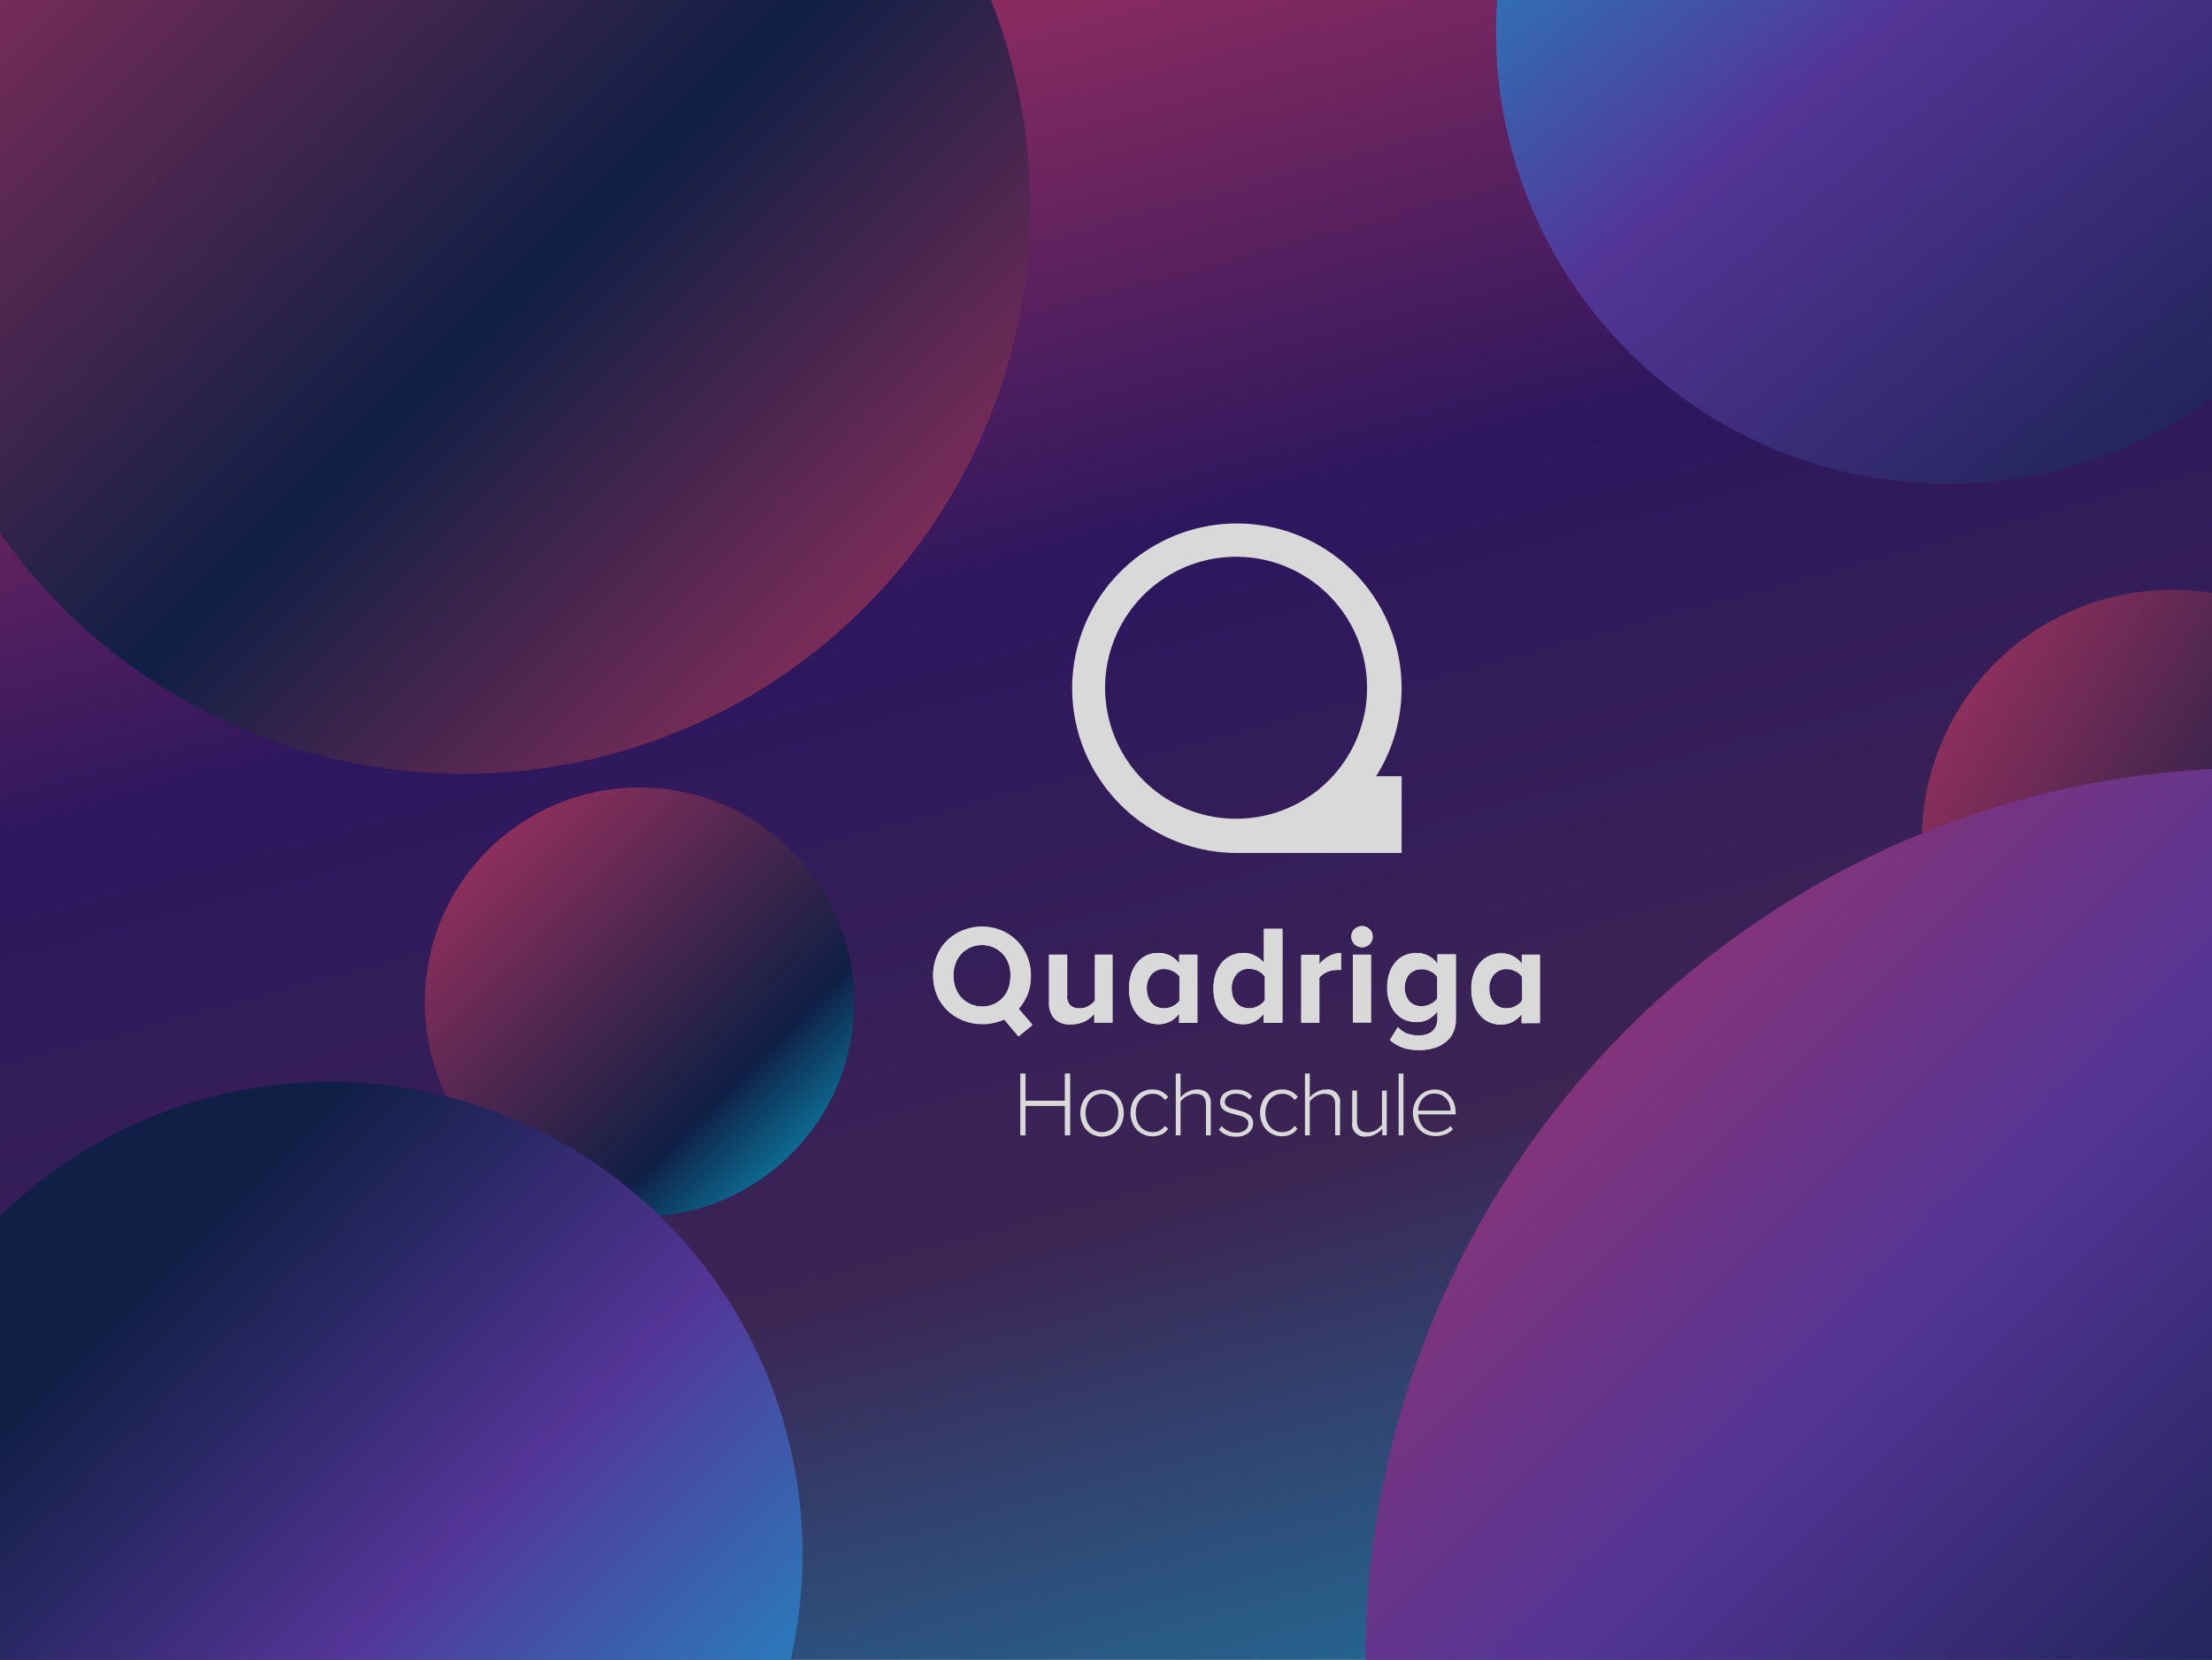
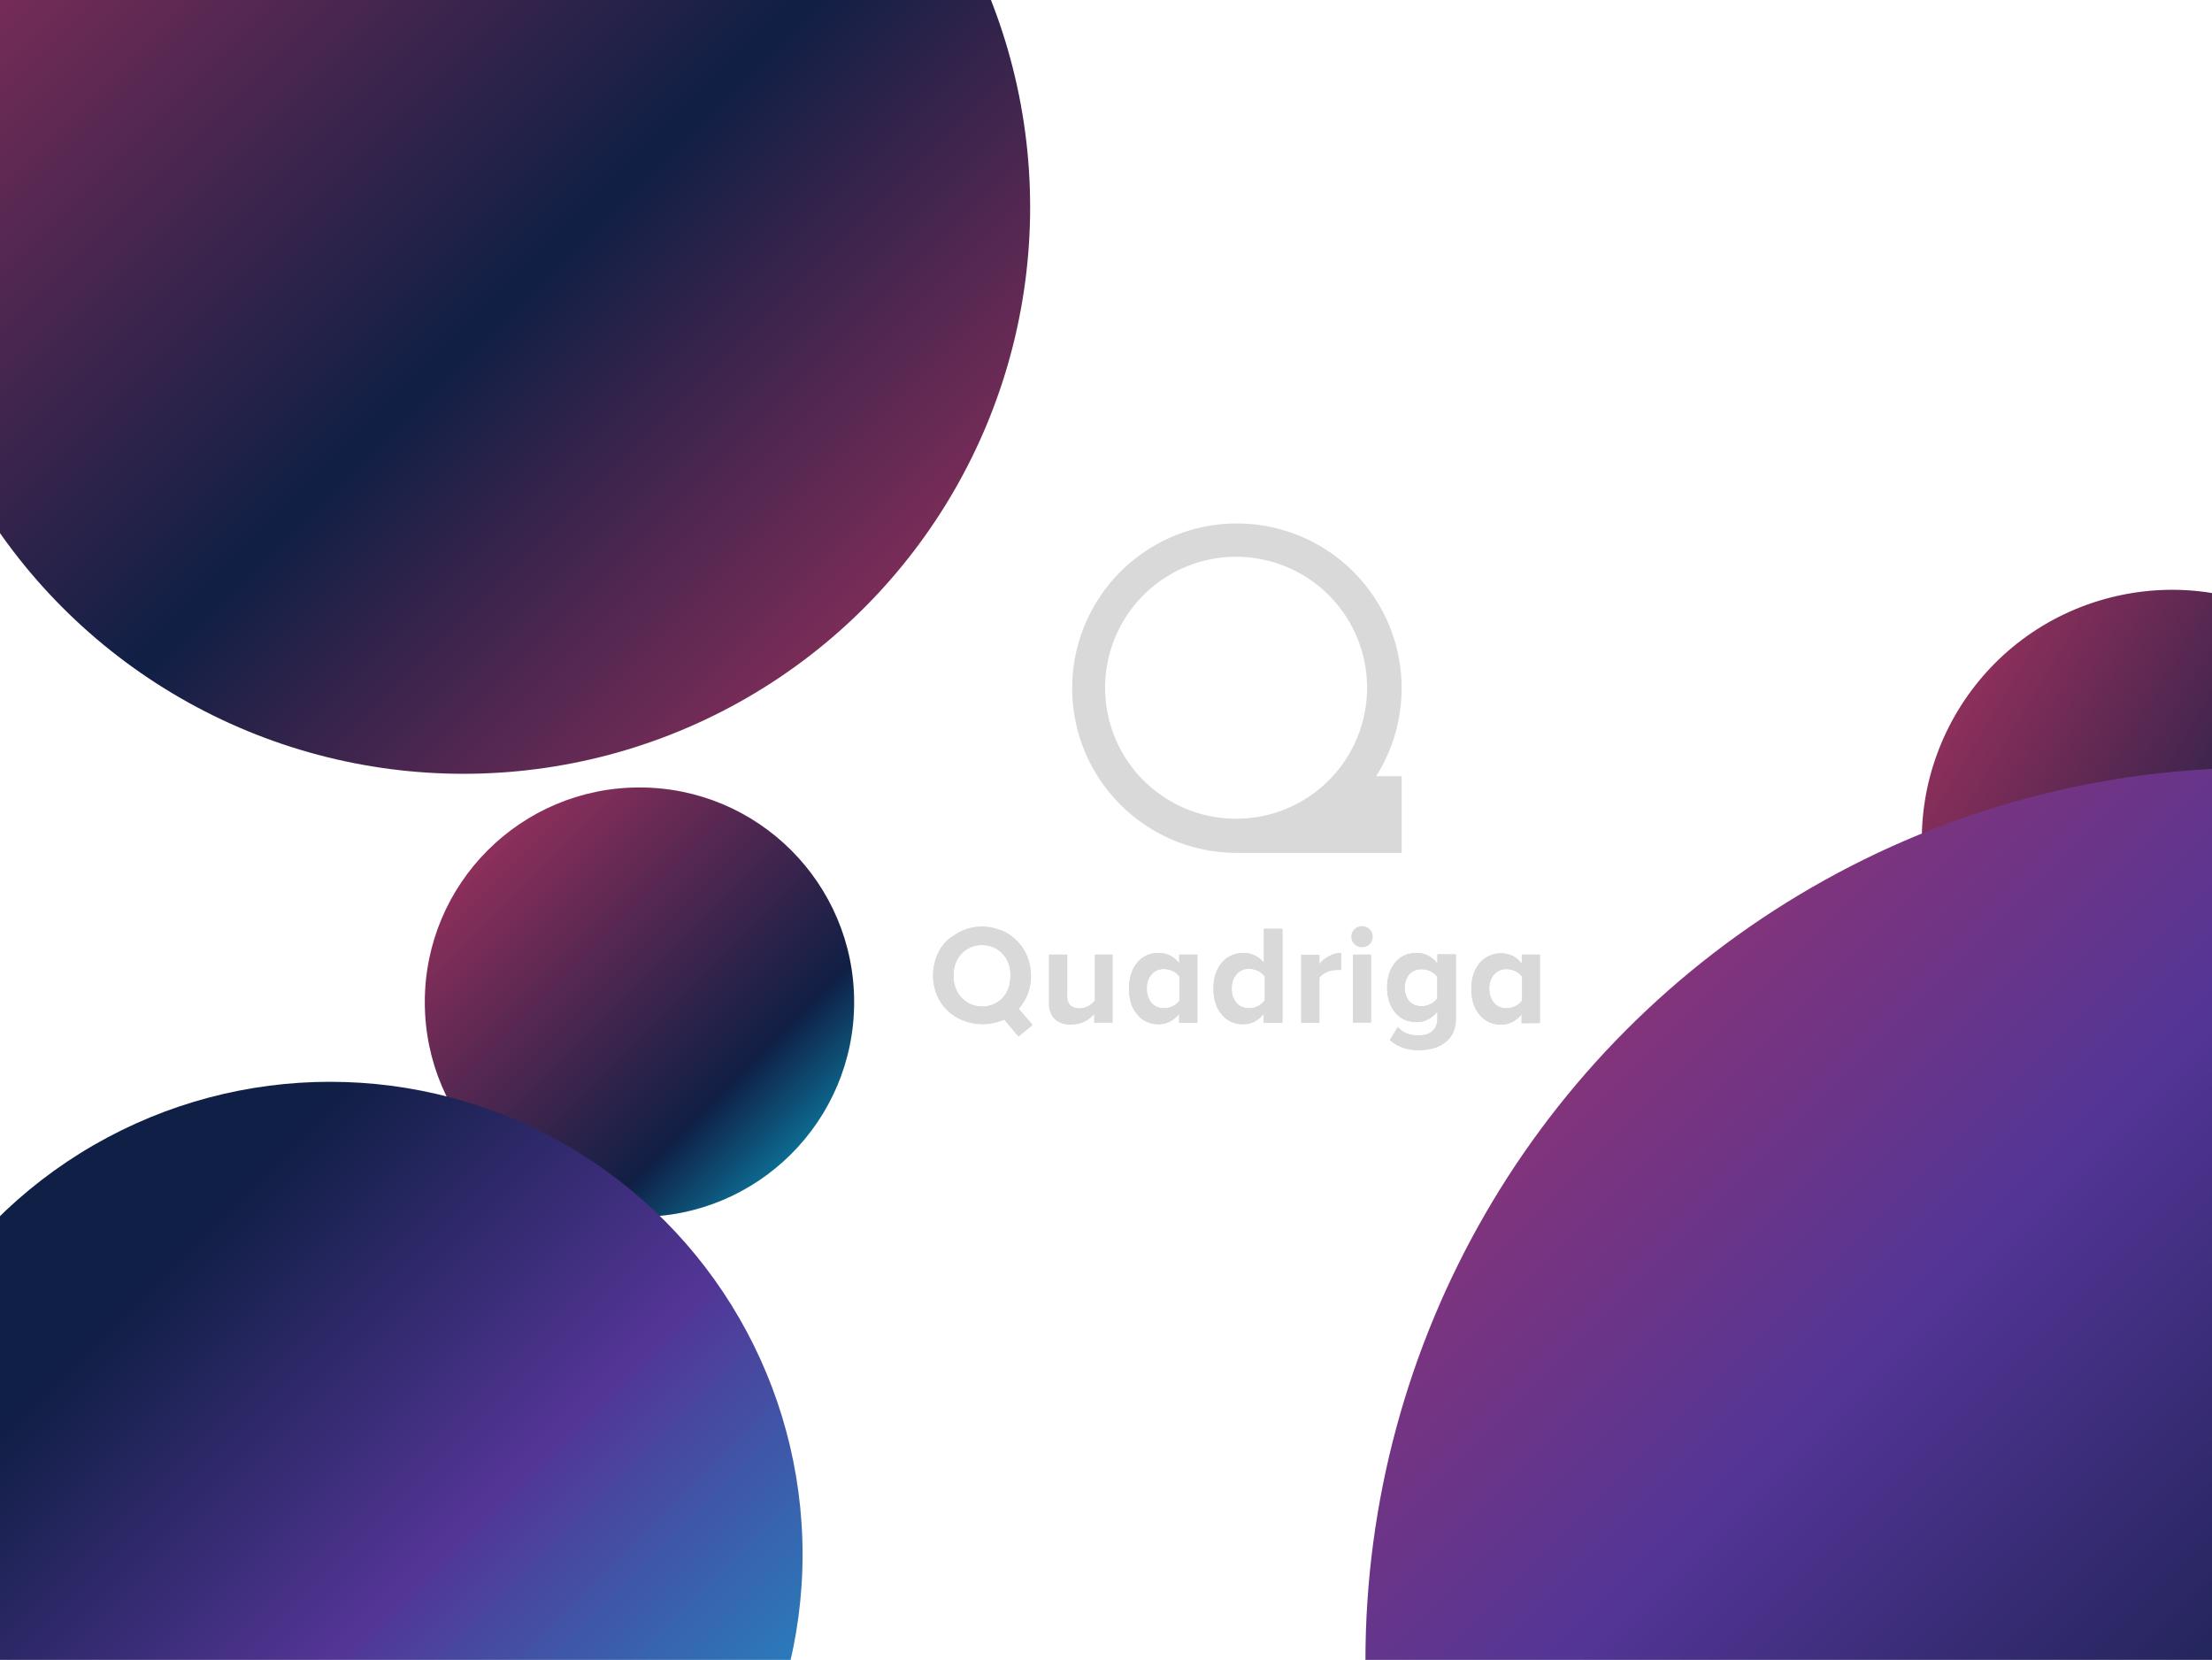
<svg xmlns="http://www.w3.org/2000/svg" width="1458" height="1094" viewBox="0 0 1458 1094" fill="none">
  <g clip-path="url(#clip0_3107_452)">
-     <rect y="1094" width="1094" height="1458" transform="rotate(-90 0 1094)" fill="url(#paint0_linear_3107_452)" />
    <path d="M907.072 511.586C919.94 491.221 925.669 467.155 923.36 443.176C921.051 419.198 910.834 396.668 894.316 379.133C877.799 361.598 855.92 350.053 832.122 346.315C808.324 342.578 783.959 346.86 762.862 358.487C741.765 370.115 725.133 388.428 715.584 410.544C706.035 432.66 704.112 457.324 710.117 480.653C716.121 503.982 729.713 524.652 748.753 539.409C767.793 554.167 791.199 562.175 815.289 562.171H923.874V511.586H907.072ZM814.99 539.629C797.9 539.676 781.181 534.651 766.949 525.19C752.718 515.729 741.614 502.257 735.044 486.481C728.474 470.705 726.733 453.333 730.043 436.567C733.352 419.801 741.562 404.394 753.634 392.297C765.706 380.201 781.095 371.958 797.855 368.614C814.614 365.27 831.989 366.974 847.778 373.511C863.568 380.049 877.063 391.124 886.554 405.336C896.045 419.548 901.105 436.257 901.093 453.347C901.093 476.199 892.027 498.118 875.885 514.294C859.743 530.47 837.842 539.582 814.99 539.629Z" fill="#D9D9D9" />
    <path d="M988.511 663.641C987.102 663.068 985.836 662.19 984.804 661.07C983.794 659.84 983.005 658.444 982.472 656.945C981.909 655.248 981.626 653.471 981.635 651.683C981.485 648.25 982.614 644.883 984.804 642.235C985.821 641.091 987.076 640.183 988.481 639.573C989.885 638.964 991.406 638.669 992.936 638.707C995.015 638.702 997.065 639.194 998.916 640.143C1000.66 640.957 1002.17 642.214 1003.28 643.79V659.516C1002.17 661.091 1000.66 662.349 998.916 663.163C997.076 664.139 995.019 664.633 992.936 664.598C991.376 664.613 989.829 664.308 988.392 663.701L988.511 663.641ZM1015 673.986V629.2H1003.04V635.18C1001.45 633.043 999.412 631.287 997.062 630.037C994.712 628.902 992.137 628.309 989.528 628.303C986.812 628.272 984.121 628.822 981.635 629.918C979.189 630.987 977.021 632.603 975.297 634.641C973.482 636.819 972.083 639.312 971.171 641.996C970.175 645.188 969.691 648.518 969.736 651.862C969.671 655.231 970.177 658.587 971.231 661.788C972.112 664.498 973.536 667.001 975.417 669.143C977.052 671.077 979.094 672.629 981.396 673.687C983.885 674.77 986.574 675.32 989.289 675.301C991.927 675.319 994.531 674.704 996.882 673.507C999.216 672.259 1001.25 670.526 1002.86 668.425V674.404L1015 673.986ZM928.957 659.994C926.959 657.431 925.874 654.275 925.874 651.025C925.874 647.775 926.959 644.619 928.957 642.056C930.015 640.984 931.284 640.144 932.684 639.588C934.084 639.032 935.584 638.773 937.089 638.827C939.17 638.805 941.224 639.298 943.068 640.262C944.797 641.081 946.282 642.338 947.373 643.91V658.081C946.278 659.634 944.793 660.871 943.068 661.668C941.24 662.68 939.178 663.196 937.089 663.163C935.584 663.217 934.084 662.958 932.684 662.402C931.284 661.846 930.015 661.006 928.957 659.934V659.994ZM943.307 691.147C946.095 690.59 948.74 689.471 951.08 687.858C953.579 686.235 955.634 684.016 957.06 681.4C958.659 678.13 959.419 674.514 959.272 670.877V629.021H947.313V635C945.737 632.854 943.692 631.095 941.334 629.858C938.971 628.701 936.371 628.108 933.74 628.124C931.055 628.087 928.39 628.596 925.907 629.619C923.603 630.619 921.558 632.133 919.928 634.044C918.089 636.137 916.686 638.576 915.802 641.219C914.774 644.343 914.269 647.616 914.307 650.905C914.254 654.239 914.78 657.557 915.862 660.712C916.744 663.368 918.169 665.812 920.047 667.887C921.707 669.751 923.746 671.239 926.027 672.252C928.504 673.215 931.142 673.702 933.8 673.687C936.467 673.728 939.101 673.09 941.454 671.833C943.78 670.55 945.816 668.799 947.433 666.691V671.175C947.5 673.087 947.132 674.988 946.357 676.736C945.647 678.094 944.647 679.278 943.427 680.204C942.214 681.044 940.855 681.653 939.421 681.998C938.011 682.335 936.565 682.495 935.116 682.477C932.472 682.508 929.842 682.083 927.342 681.221C925.049 680.285 923.003 678.832 921.363 676.976L916.101 685.466C918.677 687.77 921.685 689.538 924.951 690.668C928.322 691.692 931.831 692.196 935.355 692.163C938.191 692.14 941.017 691.82 943.786 691.206L943.307 691.147ZM903.664 629.2H891.705V673.926H903.664V629.2ZM902.767 622.324C903.42 621.662 903.936 620.878 904.285 620.016C904.634 619.154 904.809 618.231 904.8 617.301C904.813 616.389 904.64 615.483 904.29 614.64C903.94 613.797 903.422 613.034 902.767 612.398C901.429 611.101 899.638 610.376 897.774 610.376C895.911 610.376 894.12 611.101 892.781 612.398C892.107 613.022 891.572 613.781 891.211 614.626C890.85 615.471 890.672 616.383 890.689 617.301C890.677 618.237 890.857 619.165 891.217 620.028C891.577 620.892 892.109 621.673 892.781 622.324C894.12 623.621 895.911 624.346 897.774 624.346C899.638 624.346 901.429 623.621 902.767 622.324V622.324ZM869.641 673.926V644.388C870.194 643.596 870.882 642.907 871.674 642.355C872.512 641.691 873.437 641.148 874.425 640.74C875.438 640.266 876.501 639.906 877.594 639.664C878.614 639.43 879.657 639.31 880.703 639.305C881.777 639.202 882.858 639.202 883.932 639.305V628.064C881.119 628.071 878.357 628.814 875.92 630.217C873.524 631.498 871.394 633.223 869.641 635.299V629.32H857.682V674.046L869.641 673.926ZM818.637 663.641C817.265 663.035 816.04 662.137 815.049 661.011C814.039 659.781 813.25 658.385 812.718 656.885C812.175 655.185 811.912 653.407 811.94 651.623C811.773 648.198 812.881 644.832 815.049 642.176C816.061 640.969 817.337 640.012 818.778 639.379C820.22 638.746 821.788 638.455 823.361 638.528C825.44 638.523 827.49 639.015 829.34 639.963C831.075 640.798 832.575 642.051 833.705 643.611V659.456C832.593 661.031 831.088 662.289 829.34 663.103C827.5 664.08 825.443 664.573 823.361 664.538C821.801 664.553 820.254 664.248 818.816 663.641H818.637ZM845.425 673.926V612.159H833.466V634.94C831.794 632.769 829.646 631.01 827.188 629.798C824.841 628.655 822.264 628.062 819.654 628.064C816.938 628.038 814.248 628.588 811.761 629.679C809.315 630.748 807.146 632.364 805.423 634.402C803.607 636.58 802.209 639.073 801.297 641.757C800.301 644.949 799.817 648.279 799.862 651.623C799.797 654.992 800.303 658.348 801.357 661.549C802.238 664.259 803.662 666.761 805.542 668.903C807.178 670.838 809.219 672.39 811.522 673.448C814.011 674.531 816.7 675.081 819.414 675.062C822.053 675.087 824.659 674.471 827.008 673.268C829.341 672.02 831.38 670.287 832.988 668.186V674.165L845.425 673.926ZM762.67 663.641C761.298 663.035 760.073 662.137 759.082 661.011C758.07 659.792 757.299 658.392 756.81 656.885C756.218 655.195 755.935 653.413 755.973 651.623C755.806 648.198 756.914 644.832 759.082 642.176C760.111 641.03 761.377 640.121 762.791 639.512C764.205 638.903 765.735 638.608 767.274 638.648C769.354 638.633 771.407 639.125 773.254 640.083C775.011 640.883 776.519 642.143 777.619 643.73V659.456C776.519 661.043 775.011 662.304 773.254 663.103C771.42 664.095 769.358 664.589 767.274 664.538C765.694 664.559 764.127 664.254 762.67 663.641V663.641ZM789.278 673.926V629.2H777.32V635.18C775.733 633.043 773.69 631.287 771.34 630.037C768.944 628.768 766.278 628.092 763.567 628.064C760.852 628.045 758.163 628.595 755.674 629.679C753.346 630.774 751.3 632.391 749.695 634.402C747.858 636.555 746.474 639.056 745.629 641.757C743.635 648.203 743.635 655.102 745.629 661.549C746.534 664.249 747.955 666.747 749.814 668.903C751.454 670.834 753.495 672.385 755.794 673.448C758.26 674.537 760.931 675.087 763.627 675.062C766.266 675.087 768.872 674.471 771.221 673.268C773.564 672.036 775.606 670.301 777.2 668.186V674.165L789.278 673.926ZM733.311 673.926V629.2H721.711V659.456C720.56 660.871 719.162 662.066 717.586 662.984C715.783 664.071 713.711 664.631 711.606 664.598C709.46 664.678 707.351 664.024 705.627 662.745C704.803 661.911 704.177 660.904 703.794 659.797C703.411 658.69 703.281 657.511 703.414 656.347V629.2H691.456V661.07C691.253 664.844 692.517 668.551 694.983 671.415C696.444 672.771 698.172 673.807 700.056 674.455C701.941 675.104 703.94 675.352 705.926 675.182C709.182 675.229 712.403 674.49 715.313 673.029C717.556 671.799 719.577 670.202 721.293 668.305V673.986L733.311 673.926Z" fill="#D9D9D9" />
    <path d="M665.984 643.132C665.978 644.778 665.818 646.42 665.505 648.035V648.813C665.33 649.628 665.09 650.427 664.788 651.204C664.788 651.204 664.788 651.862 664.489 652.161C664.07 653.127 663.591 654.066 663.054 654.971V654.971C660.875 658.378 657.609 660.949 653.786 662.266L652.291 662.745C650.757 663.201 649.167 663.442 647.567 663.462C646.279 663.474 644.995 663.334 643.74 663.044C639.221 662.139 635.185 659.618 632.39 655.953C629.594 652.288 628.23 647.73 628.553 643.132C628.346 640.549 628.676 637.95 629.523 635.501C630.37 633.051 631.715 630.804 633.473 628.899C635.231 626.995 637.364 625.475 639.738 624.436C642.113 623.396 644.676 622.86 647.268 622.86C649.86 622.86 652.424 623.396 654.798 624.436C657.172 625.475 659.305 626.995 661.063 628.899C662.821 630.804 664.166 633.051 665.013 635.501C665.86 637.95 666.19 640.549 665.984 643.132ZM671.485 664.957C676.808 658.951 679.67 651.157 679.497 643.132C679.556 636.748 677.718 630.49 674.215 625.152C670.713 619.815 665.704 615.637 659.824 613.15C653.944 610.663 647.457 609.979 641.188 611.184C634.918 612.388 629.147 615.428 624.608 619.917C620.068 624.406 616.964 630.143 615.689 636.398C614.415 642.654 615.027 649.148 617.448 655.055C619.869 660.963 623.99 666.018 629.289 669.58C634.587 673.142 640.824 675.05 647.208 675.062C652.273 675.113 657.29 674.073 661.918 672.013L666.88 677.992L671.305 683.194L680.513 675.72L675.072 669.741L671.485 665.495V664.957Z" fill="#D9D9D9" />
    <path d="M777.379 634.94C775.792 632.804 773.75 631.047 771.4 629.798C768.965 628.603 766.279 628.008 763.567 628.064C760.852 628.045 758.163 628.595 755.674 629.679C753.36 630.771 751.318 632.364 749.694 634.343C747.869 636.525 746.488 639.044 745.629 641.757C743.634 648.203 743.634 655.102 745.629 661.549C746.533 664.249 747.955 666.747 749.814 668.903C751.454 670.834 753.494 672.385 755.793 673.448C758.26 674.537 760.93 675.087 763.626 675.062C766.266 675.087 768.871 674.471 771.22 673.268C773.564 672.036 775.606 670.301 777.2 668.186V674.165H789.158V629.2H777.2V635.18L777.379 634.94ZM777.379 659.456C776.28 661.043 774.771 662.304 773.014 663.103C771.18 664.095 769.119 664.589 767.035 664.538C765.455 664.559 763.887 664.254 762.431 663.641C761.058 663.035 759.834 662.137 758.843 661.011C757.831 659.792 757.06 658.392 756.571 656.885C755.979 655.195 755.695 653.413 755.734 651.623C755.567 648.198 756.674 644.832 758.843 642.176C759.872 641.03 761.137 640.121 762.551 639.512C763.966 638.903 765.495 638.608 767.035 638.648C769.115 638.633 771.167 639.125 773.014 640.083C774.771 640.883 776.28 642.143 777.379 643.73V659.456V659.456Z" fill="#D9D9D9" />
-     <path d="M677.105 655.928C680.371 647.69 680.371 638.515 677.105 630.277C675.617 626.453 673.334 622.988 670.408 620.112C667.514 617.134 664.032 614.793 660.183 613.235C651.853 610.128 642.682 610.128 634.352 613.235C630.525 614.722 627.044 616.981 624.128 619.872C621.2 622.76 618.9 626.221 617.371 630.037C614.21 638.296 614.21 647.431 617.371 655.689C618.918 659.479 621.216 662.916 624.128 665.794C627.044 668.685 630.525 670.945 634.352 672.431C642.664 675.638 651.872 675.638 660.183 672.431L661.798 671.714L671.305 682.716L680.513 675.242L671.425 664.718C673.844 662.073 675.768 659.015 677.105 655.689V655.928ZM647.208 663.343C644.64 663.38 642.094 662.865 639.742 661.834C637.39 660.802 635.287 659.278 633.575 657.363C631.939 655.489 630.68 653.317 629.868 650.965C628.964 648.452 628.499 645.803 628.493 643.132C628.484 640.382 628.949 637.652 629.868 635.06C630.68 632.709 631.939 630.536 633.575 628.662C635.217 626.793 637.261 625.321 639.554 624.357C641.992 623.324 644.62 622.814 647.268 622.862C649.916 622.809 652.545 623.319 654.981 624.357C657.262 625.344 659.301 626.813 660.961 628.662C662.615 630.534 663.894 632.706 664.728 635.06C665.626 637.655 666.071 640.386 666.043 643.132C666.064 645.883 665.599 648.616 664.668 651.204C663.834 653.559 662.555 655.731 660.901 657.602C659.207 659.398 657.175 660.841 654.921 661.848C652.497 662.93 649.863 663.461 647.208 663.402V663.343Z" fill="#D9D9D9" />
+     <path d="M677.105 655.928C680.371 647.69 680.371 638.515 677.105 630.277C675.617 626.453 673.334 622.988 670.408 620.112C667.514 617.134 664.032 614.793 660.183 613.235C630.525 614.722 627.044 616.981 624.128 619.872C621.2 622.76 618.9 626.221 617.371 630.037C614.21 638.296 614.21 647.431 617.371 655.689C618.918 659.479 621.216 662.916 624.128 665.794C627.044 668.685 630.525 670.945 634.352 672.431C642.664 675.638 651.872 675.638 660.183 672.431L661.798 671.714L671.305 682.716L680.513 675.242L671.425 664.718C673.844 662.073 675.768 659.015 677.105 655.689V655.928ZM647.208 663.343C644.64 663.38 642.094 662.865 639.742 661.834C637.39 660.802 635.287 659.278 633.575 657.363C631.939 655.489 630.68 653.317 629.868 650.965C628.964 648.452 628.499 645.803 628.493 643.132C628.484 640.382 628.949 637.652 629.868 635.06C630.68 632.709 631.939 630.536 633.575 628.662C635.217 626.793 637.261 625.321 639.554 624.357C641.992 623.324 644.62 622.814 647.268 622.862C649.916 622.809 652.545 623.319 654.981 624.357C657.262 625.344 659.301 626.813 660.961 628.662C662.615 630.534 663.894 632.706 664.728 635.06C665.626 637.655 666.071 640.386 666.043 643.132C666.064 645.883 665.599 648.616 664.668 651.204C663.834 653.559 662.555 655.731 660.901 657.602C659.207 659.398 657.175 660.841 654.921 661.848C652.497 662.93 649.863 663.461 647.208 663.402V663.343Z" fill="#D9D9D9" />
    <path d="M721.711 659.456C720.56 660.871 719.162 662.066 717.586 662.984C715.783 664.071 713.711 664.631 711.606 664.598C709.456 664.708 707.337 664.051 705.627 662.745C704.803 661.911 704.177 660.904 703.794 659.797C703.411 658.69 703.281 657.511 703.414 656.347V629.2H691.456V661.07C691.253 664.844 692.517 668.551 694.983 671.415C696.444 672.771 698.172 673.807 700.056 674.455C701.941 675.104 703.94 675.351 705.926 675.182C709.182 675.229 712.403 674.49 715.313 673.029C717.556 671.799 719.577 670.202 721.293 668.305V673.986H733.252V629.2H721.711V659.456V659.456Z" fill="#D9D9D9" />
    <path d="M869.641 635.299V629.32H857.682V674.046H869.641V644.388C870.193 643.596 870.882 642.907 871.674 642.355C872.511 641.691 873.437 641.148 874.424 640.74C875.438 640.267 876.501 639.906 877.594 639.664C878.614 639.43 879.656 639.31 880.703 639.305C881.777 639.203 882.858 639.203 883.932 639.305V628.064C881.119 628.072 878.357 628.814 875.919 630.217C873.524 631.498 871.393 633.223 869.641 635.299V635.299Z" fill="#D9D9D9" />
    <path d="M947.313 634.94C945.737 632.794 943.692 631.035 941.334 629.798C938.97 628.641 936.371 628.048 933.74 628.064C931.055 628.027 928.39 628.536 925.907 629.559C923.617 630.556 921.575 632.047 919.927 633.924C918.101 636.048 916.7 638.505 915.802 641.159C914.774 644.283 914.269 647.556 914.307 650.845C914.254 654.179 914.78 657.497 915.862 660.652C916.743 663.308 918.169 665.752 920.047 667.827C921.693 669.691 923.736 671.162 926.026 672.132C928.492 673.144 931.135 673.652 933.8 673.627C936.467 673.668 939.101 673.03 941.453 671.773C943.78 670.49 945.816 668.739 947.433 666.631V671.115C947.5 673.027 947.132 674.928 946.356 676.676C945.647 678.034 944.646 679.218 943.426 680.144C942.213 680.984 940.855 681.593 939.42 681.938C938.01 682.274 936.564 682.435 935.115 682.416C932.471 682.447 929.842 682.023 927.342 681.161C925.048 680.225 923.002 678.772 921.363 676.915L916.101 685.406C918.677 687.71 921.685 689.478 924.95 690.608C928.322 691.632 931.83 692.136 935.354 692.103C938.19 692.08 941.016 691.76 943.785 691.146C946.573 690.589 949.218 689.47 951.558 687.858C954.057 686.235 956.112 684.016 957.538 681.4C959.137 678.13 959.897 674.513 959.75 670.876V629.021H947.791V635L947.313 634.94ZM947.313 658.08C946.218 659.634 944.733 660.871 943.008 661.668C941.18 662.68 939.118 663.196 937.029 663.163C935.523 663.217 934.023 662.957 932.624 662.402C931.224 661.846 929.955 661.006 928.897 659.934C926.899 657.371 925.814 654.214 925.814 650.965C925.814 647.715 926.899 644.559 928.897 641.996C929.955 640.924 931.224 640.084 932.624 639.528C934.023 638.972 935.523 638.713 937.029 638.767C939.109 638.745 941.164 639.238 943.008 640.202C944.737 641.021 946.222 642.278 947.313 643.849V658.08Z" fill="#D9D9D9" />
    <path d="M1003.16 629.2V635.179C1001.58 633.033 999.54 631.274 997.182 630.037C994.856 628.894 992.299 628.301 989.707 628.303C986.991 628.271 984.3 628.822 981.814 629.917C979.368 630.987 977.2 632.603 975.476 634.641C973.661 636.819 972.263 639.312 971.351 641.996C970.333 645.185 969.829 648.515 969.856 651.862C969.81 655.234 970.336 658.59 971.41 661.788C972.292 664.498 973.716 667 975.596 669.142C977.232 671.077 979.273 672.628 981.575 673.687C984.062 674.777 986.753 675.327 989.468 675.301C992.106 675.319 994.71 674.704 997.062 673.507C999.395 672.259 1001.43 670.526 1003.04 668.425V674.404H1015V629.2H1003.16ZM1003.16 659.456C1002.05 661.031 1000.54 662.289 998.796 663.103C996.956 664.079 994.899 664.573 992.817 664.538C991.256 664.553 989.71 664.247 988.272 663.641C986.94 663.052 985.755 662.174 984.804 661.07C983.794 659.84 983.005 658.444 982.472 656.944C981.909 655.248 981.626 653.47 981.635 651.682C981.485 648.25 982.614 644.883 984.804 642.235C985.821 641.091 987.076 640.182 988.481 639.573C989.885 638.964 991.406 638.668 992.936 638.707C995.015 638.702 997.065 639.194 998.916 640.142C1000.66 640.957 1002.17 642.214 1003.28 643.79V659.515L1003.16 659.456Z" fill="#D9D9D9" />
-     <path d="M897.744 610.365C896.822 610.347 895.906 610.519 895.052 610.868C894.199 611.218 893.426 611.739 892.781 612.398C892.107 613.022 891.571 613.781 891.211 614.626C890.85 615.471 890.672 616.383 890.689 617.301C890.677 618.237 890.857 619.165 891.217 620.029C891.577 620.892 892.109 621.673 892.781 622.324C894.12 623.621 895.91 624.346 897.774 624.346C899.638 624.346 901.428 623.621 902.767 622.324C903.42 621.662 903.936 620.878 904.285 620.016C904.634 619.154 904.809 618.231 904.8 617.301C904.813 616.389 904.639 615.483 904.29 614.64C903.94 613.797 903.422 613.034 902.767 612.398C902.113 611.734 901.33 611.211 900.466 610.861C899.602 610.512 898.676 610.343 897.744 610.365V610.365Z" fill="#D9D9D9" />
    <path d="M891.885 673.926H903.664V629.2H891.885V673.926Z" fill="#D9D9D9" />
    <path d="M833.407 634.941C831.734 632.769 829.586 631.01 827.128 629.798C824.781 628.655 822.205 628.062 819.594 628.064C816.879 628.038 814.188 628.588 811.701 629.679C809.27 630.745 807.105 632.338 805.363 634.343C803.557 636.549 802.16 639.059 801.237 641.757C800.242 644.949 799.757 648.279 799.802 651.623C799.738 654.992 800.243 658.348 801.297 661.549C802.179 664.259 803.603 666.762 805.483 668.903C807.119 670.838 809.16 672.39 811.462 673.448C813.951 674.531 816.64 675.081 819.355 675.062C821.993 675.08 824.597 674.465 826.949 673.268C829.282 672.02 831.321 670.287 832.928 668.186V674.165H844.887V612.159H832.928V634.941H833.407ZM833.407 659.456C832.294 661.032 830.79 662.289 829.042 663.103C827.202 664.08 825.145 664.573 823.062 664.539C821.502 664.553 819.955 664.248 818.518 663.642C817.145 663.035 815.921 662.138 814.93 661.011C813.92 659.781 813.131 658.385 812.598 656.885C812.035 655.188 811.752 653.411 811.761 651.623C811.611 648.19 812.74 644.824 814.93 642.176C815.954 640.952 817.249 639.985 818.713 639.352C820.177 638.719 821.769 638.436 823.361 638.528C825.44 638.523 827.49 639.015 829.341 639.963C831.076 640.798 832.576 642.051 833.705 643.611V659.456H833.407Z" fill="#D9D9D9" />
-     <path d="M705.387 748.309V707.53H701.859V725.468H675.969V707.53H672.5V748.309H675.969V728.936H701.859V748.309H705.387ZM732.354 747.831C734.093 747.085 735.63 745.938 736.839 744.483C738.071 743.026 739.042 741.367 739.709 739.58C740.385 737.659 740.728 735.637 740.725 733.6C740.715 731.565 740.371 729.545 739.709 727.621C739.052 725.828 738.08 724.168 736.839 722.718C735.61 721.299 734.077 720.175 732.354 719.429C730.465 718.616 728.431 718.197 726.375 718.197C724.319 718.197 722.284 718.616 720.395 719.429C718.69 720.205 717.164 721.325 715.911 722.718C714.689 724.171 713.737 725.832 713.1 727.621C712.411 729.538 712.066 731.563 712.084 733.6C712.053 735.639 712.398 737.666 713.1 739.58C713.724 741.375 714.677 743.038 715.911 744.483C717.144 745.912 718.675 747.054 720.395 747.831C722.274 748.683 724.312 749.124 726.375 749.124C728.437 749.124 730.476 748.683 732.354 747.831V747.831ZM721.711 745.14C720.404 744.458 719.261 743.499 718.362 742.33C717.416 741.14 716.706 739.78 716.27 738.324C715.314 735.206 715.314 731.874 716.27 728.757C716.706 727.301 717.416 725.941 718.362 724.751C719.261 723.582 720.404 722.623 721.711 721.94C723.148 721.254 724.723 720.906 726.315 720.924C727.926 720.907 729.521 721.255 730.979 721.94C732.293 722.637 733.453 723.593 734.387 724.751C735.321 725.94 736.011 727.301 736.42 728.757C737.376 731.874 737.376 735.206 736.42 738.324C736.002 739.776 735.312 741.135 734.387 742.33C733.453 743.488 732.293 744.444 730.979 745.14C729.53 745.854 727.929 746.202 726.315 746.157C724.717 746.232 723.128 745.881 721.711 745.14V745.14ZM765.839 747.711C767.461 746.758 768.882 745.499 770.024 744.004L767.812 742.031C766.896 743.368 765.664 744.456 764.224 745.2C762.825 745.873 761.292 746.221 759.74 746.217C758.13 746.221 756.538 745.874 755.076 745.2C753.739 744.565 752.555 743.647 751.608 742.509C750.606 741.338 749.853 739.975 749.395 738.503C748.852 736.906 748.589 735.227 748.618 733.54C748.594 731.854 748.857 730.176 749.395 728.577C749.853 727.106 750.606 725.743 751.608 724.571C752.555 723.434 753.739 722.516 755.076 721.881C756.543 721.227 758.134 720.9 759.74 720.924C761.288 720.899 762.821 721.226 764.224 721.881C765.661 722.601 766.894 723.67 767.812 724.99L770.024 723.076C768.898 721.583 767.472 720.341 765.839 719.429C763.896 718.446 761.736 717.973 759.56 718.054C757.506 718.032 755.469 718.439 753.581 719.25C751.858 720.025 750.312 721.144 749.037 722.538C747.775 723.974 746.801 725.639 746.166 727.441C745.477 729.359 745.132 731.383 745.15 733.421C745.119 735.459 745.464 737.486 746.166 739.4C746.787 741.209 747.763 742.876 749.037 744.303C750.293 745.734 751.843 746.876 753.581 747.652C755.455 748.511 757.498 748.94 759.56 748.907C761.736 748.988 763.896 748.515 765.839 747.532V747.711ZM798.068 748.309V727.501C798.189 726.195 798.04 724.879 797.628 723.634C797.217 722.388 796.552 721.242 795.676 720.266C793.758 718.664 791.292 717.871 788.799 718.054C787.729 718.046 786.662 718.186 785.63 718.472C784.626 718.798 783.646 719.198 782.7 719.668C781.796 720.149 780.935 720.71 780.129 721.342C779.4 721.902 778.738 722.544 778.156 723.256V707.53H774.987V748.309H778.156V726.006C779.242 724.536 780.628 723.313 782.222 722.419C783.098 722.009 783.996 721.649 784.913 721.342C785.823 721.062 786.771 720.921 787.723 720.924C788.711 720.914 789.696 721.035 790.653 721.283C791.494 721.463 792.276 721.854 792.925 722.419C793.584 723.022 794.078 723.784 794.36 724.631C794.751 725.786 794.933 727 794.898 728.219V748.309H798.068ZM819.773 748.309C821.039 747.925 822.217 747.295 823.241 746.456C824.091 745.706 824.774 744.787 825.248 743.757C825.722 742.727 825.975 741.61 825.991 740.476C826.054 739.116 825.722 737.766 825.035 736.59C824.368 735.614 823.515 734.781 822.523 734.138C821.449 733.453 820.281 732.93 819.055 732.584L815.228 731.507L812.239 730.73C811.368 730.507 810.526 730.186 809.727 729.773C809.064 729.409 808.475 728.922 807.993 728.338C807.545 727.734 807.314 726.997 807.336 726.246C807.338 725.489 807.518 724.743 807.86 724.068C808.203 723.393 808.699 722.807 809.309 722.359C810.905 721.268 812.82 720.742 814.75 720.864C816.543 720.828 818.321 721.196 819.952 721.94C821.367 722.557 822.602 723.524 823.54 724.751L825.334 722.538C824.007 721.067 822.368 719.912 820.536 719.156C818.705 718.401 816.728 718.065 814.75 718.173C813.228 718.13 811.711 718.353 810.265 718.831C809.071 719.201 807.956 719.789 806.977 720.565C806.103 721.247 805.406 722.129 804.944 723.136C804.466 724.145 804.221 725.249 804.226 726.365C804.17 727.604 804.482 728.831 805.123 729.893C805.739 730.858 806.581 731.658 807.575 732.225C808.619 732.856 809.746 733.339 810.923 733.66L814.63 734.617L817.68 735.454C818.597 735.707 819.48 736.068 820.311 736.53C821.034 736.934 821.665 737.484 822.164 738.144C822.648 738.825 822.899 739.642 822.882 740.476C822.889 741.307 822.704 742.128 822.341 742.875C821.978 743.621 821.447 744.274 820.789 744.782C819.072 746.065 816.947 746.681 814.81 746.516C812.859 746.526 810.933 746.076 809.189 745.2C807.668 744.482 806.322 743.441 805.243 742.151L803.389 744.542C804.737 746.099 806.439 747.309 808.352 748.07C810.388 748.869 812.563 749.255 814.75 749.206C816.393 749.238 818.03 748.996 819.593 748.489L819.773 748.309ZM850.985 747.652C852.619 746.716 854.044 745.454 855.171 743.944L853.257 742.031C852.371 743.393 851.131 744.488 849.67 745.2C848.275 745.885 846.739 746.234 845.185 746.217C843.593 746.228 842.02 745.881 840.581 745.2C839.226 744.566 838.023 743.648 837.053 742.509C836.073 741.323 835.323 739.965 834.841 738.503C834.298 736.906 834.035 735.227 834.063 733.54C834.04 731.854 834.302 730.176 834.841 728.577C835.323 727.116 836.073 725.758 837.053 724.571C838.023 723.433 839.226 722.515 840.581 721.881C842.024 721.22 843.598 720.893 845.185 720.924C846.734 720.886 848.271 721.214 849.67 721.881C851.128 722.568 852.369 723.644 853.257 724.99L855.47 723.076C854.295 721.42 852.719 720.089 850.888 719.21C849.057 718.332 847.033 717.934 845.006 718.054C842.95 718.016 840.91 718.424 839.026 719.25C837.277 720.009 835.708 721.129 834.422 722.538C833.161 723.974 832.187 725.639 831.552 727.441C830.889 729.366 830.546 731.386 830.536 733.421C830.533 735.457 830.876 737.479 831.552 739.4C832.172 741.209 833.148 742.876 834.422 744.303C835.689 745.748 837.262 746.892 839.026 747.652C840.896 748.525 842.942 748.955 845.006 748.907C847.081 748.938 849.132 748.466 850.985 747.532V747.652ZM883.274 748.25V727.501C883.487 726.223 883.395 724.912 883.004 723.677C882.613 722.442 881.934 721.317 881.023 720.394C880.113 719.472 878.997 718.779 877.766 718.372C876.536 717.965 875.227 717.856 873.946 718.054C872.875 718.046 871.809 718.186 870.777 718.472C869.772 718.798 868.793 719.198 867.847 719.668C866.951 720.164 866.091 720.723 865.276 721.342C864.547 721.902 863.885 722.544 863.303 723.256V707.53H860.134V748.309H863.303V726.006C863.82 725.297 864.422 724.655 865.096 724.093C865.786 723.422 866.572 722.858 867.428 722.419C868.295 721.988 869.195 721.628 870.119 721.342C871.027 721.053 871.976 720.912 872.929 720.924C873.898 720.914 874.863 721.034 875.799 721.283C876.645 721.45 877.431 721.842 878.072 722.419C878.748 723.019 879.262 723.78 879.567 724.631C879.934 725.79 880.096 727.004 880.045 728.219V748.309L883.274 748.25ZM914.068 748.25V718.771H910.898V741.314C910.38 742.003 909.777 742.626 909.105 743.167C908.472 743.76 907.792 744.3 907.072 744.782C906.221 745.202 905.342 745.561 904.441 745.858C903.524 746.109 902.58 746.249 901.63 746.276C900.642 746.286 899.657 746.166 898.701 745.918C897.855 745.715 897.074 745.304 896.428 744.722C895.739 744.145 895.239 743.374 894.993 742.509C894.603 741.355 894.421 740.14 894.455 738.922V718.771H891.286V739.58C891.064 740.856 891.148 742.168 891.531 743.406C891.915 744.644 892.586 745.773 893.491 746.701C894.396 747.629 895.508 748.329 896.735 748.744C897.963 749.159 899.272 749.276 900.554 749.087C902.646 749.08 904.703 748.545 906.534 747.532C908.249 746.614 909.804 745.422 911.138 744.004V748.309L914.068 748.25ZM925.07 748.25V707.53H921.901V748.309L925.07 748.25ZM952.635 747.771C954.55 746.983 956.266 745.778 957.657 744.243L956.043 742.151C954.836 743.482 953.344 744.525 951.678 745.2C949.996 745.917 948.185 746.283 946.356 746.276C944.733 746.281 943.126 745.956 941.633 745.32C940.278 744.736 939.057 743.881 938.045 742.808C937.061 741.704 936.291 740.427 935.773 739.041C935.181 737.597 934.856 736.057 934.816 734.497H959.511V733.66C959.518 731.633 959.216 729.616 958.614 727.681C958.046 725.868 957.132 724.183 955.923 722.718C954.732 721.279 953.243 720.117 951.558 719.309C949.721 718.501 947.736 718.083 945.728 718.083C943.721 718.083 941.736 718.501 939.898 719.309C938.163 720.09 936.614 721.232 935.354 722.658C934.051 724.085 933.036 725.749 932.364 727.561C931.648 729.473 931.283 731.499 931.288 733.54C931.293 735.587 931.678 737.614 932.424 739.52C933.108 741.339 934.145 743.005 935.474 744.423C936.795 745.802 938.381 746.901 940.138 747.652C942.042 748.401 944.07 748.786 946.117 748.788C948.353 748.829 950.574 748.401 952.635 747.532V747.771ZM934.696 731.986C934.729 730.655 934.992 729.34 935.474 728.099C935.898 726.758 936.59 725.518 937.507 724.452C938.421 723.353 939.537 722.439 940.795 721.761C942.228 721.062 943.806 720.713 945.4 720.745C947.05 720.722 948.684 721.07 950.183 721.761C951.446 722.411 952.568 723.307 953.481 724.395C954.395 725.483 955.083 726.742 955.505 728.099C955.921 729.353 956.143 730.664 956.162 731.986H934.696Z" fill="#D9D9D9" />
-     <circle cx="1283.97" cy="20.974" r="297.939" transform="rotate(-174.745 1283.97 20.974)" fill="url(#paint1_linear_3107_452)" />
    <circle cx="305.5" cy="136.5" r="373.5" fill="url(#paint2_linear_3107_452)" />
    <circle cx="421.5" cy="660.5" r="141.5" fill="url(#paint3_linear_3107_452)" />
    <circle cx="1431.59" cy="553.592" r="164.824" transform="rotate(-13.9 1431.59 553.592)" fill="url(#paint4_linear_3107_452)" />
    <circle cx="1488.5" cy="1094.5" r="588.5" fill="url(#paint5_linear_3107_452)" />
    <circle cx="217.5" cy="1024.5" r="311.5" fill="url(#paint6_linear_3107_452)" />
  </g>
  <defs>
    <linearGradient id="paint0_linear_3107_452" x1="1139" y1="1381.87" x2="-473.993" y2="1817.95" gradientUnits="userSpaceOnUse">
      <stop stop-color="#AE3361" />
      <stop offset="0.305" stop-color="#2D175E" />
      <stop offset="0.561" stop-color="#3C2553" />
      <stop offset="1" stop-color="#09B3D9" />
    </linearGradient>
    <linearGradient id="paint1_linear_3107_452" x1="986.034" y1="-276.965" x2="1581.91" y2="318.914" gradientUnits="userSpaceOnUse">
      <stop stop-color="#101F45" />
      <stop offset="0.535" stop-color="#533596" />
      <stop offset="1" stop-color="#09B3D9" />
    </linearGradient>
    <linearGradient id="paint2_linear_3107_452" x1="-68" y1="-237" x2="679" y2="510" gradientUnits="userSpaceOnUse">
      <stop stop-color="#AE3361" />
      <stop offset="0.561" stop-color="#101F45" />
      <stop offset="1" stop-color="#AE3361" />
    </linearGradient>
    <linearGradient id="paint3_linear_3107_452" x1="280" y1="519" x2="563" y2="802" gradientUnits="userSpaceOnUse">
      <stop stop-color="#AE3361" />
      <stop offset="0.702" stop-color="#101F45" />
      <stop offset="1" stop-color="#09B3D9" />
    </linearGradient>
    <linearGradient id="paint4_linear_3107_452" x1="1266.77" y1="388.768" x2="1596.42" y2="718.416" gradientUnits="userSpaceOnUse">
      <stop stop-color="#AE3361" />
      <stop offset="0.702" stop-color="#101F45" />
      <stop offset="1" stop-color="#09B3D9" />
    </linearGradient>
    <linearGradient id="paint5_linear_3107_452" x1="900" y1="506" x2="2077" y2="1683" gradientUnits="userSpaceOnUse">
      <stop stop-color="#AE3361" />
      <stop offset="0.305" stop-color="#533596" />
      <stop offset="0.561" stop-color="#101F45" />
      <stop offset="1" stop-color="#09B3D9" />
    </linearGradient>
    <linearGradient id="paint6_linear_3107_452" x1="-94" y1="713" x2="529" y2="1336" gradientUnits="userSpaceOnUse">
      <stop offset="0.259" stop-color="#101F45" />
      <stop offset="0.556" stop-color="#533596" />
      <stop offset="1" stop-color="#09B3D9" />
    </linearGradient>
    <clipPath id="clip0_3107_452">
      <rect width="1458" height="1094" fill="white" />
    </clipPath>
  </defs>
</svg>